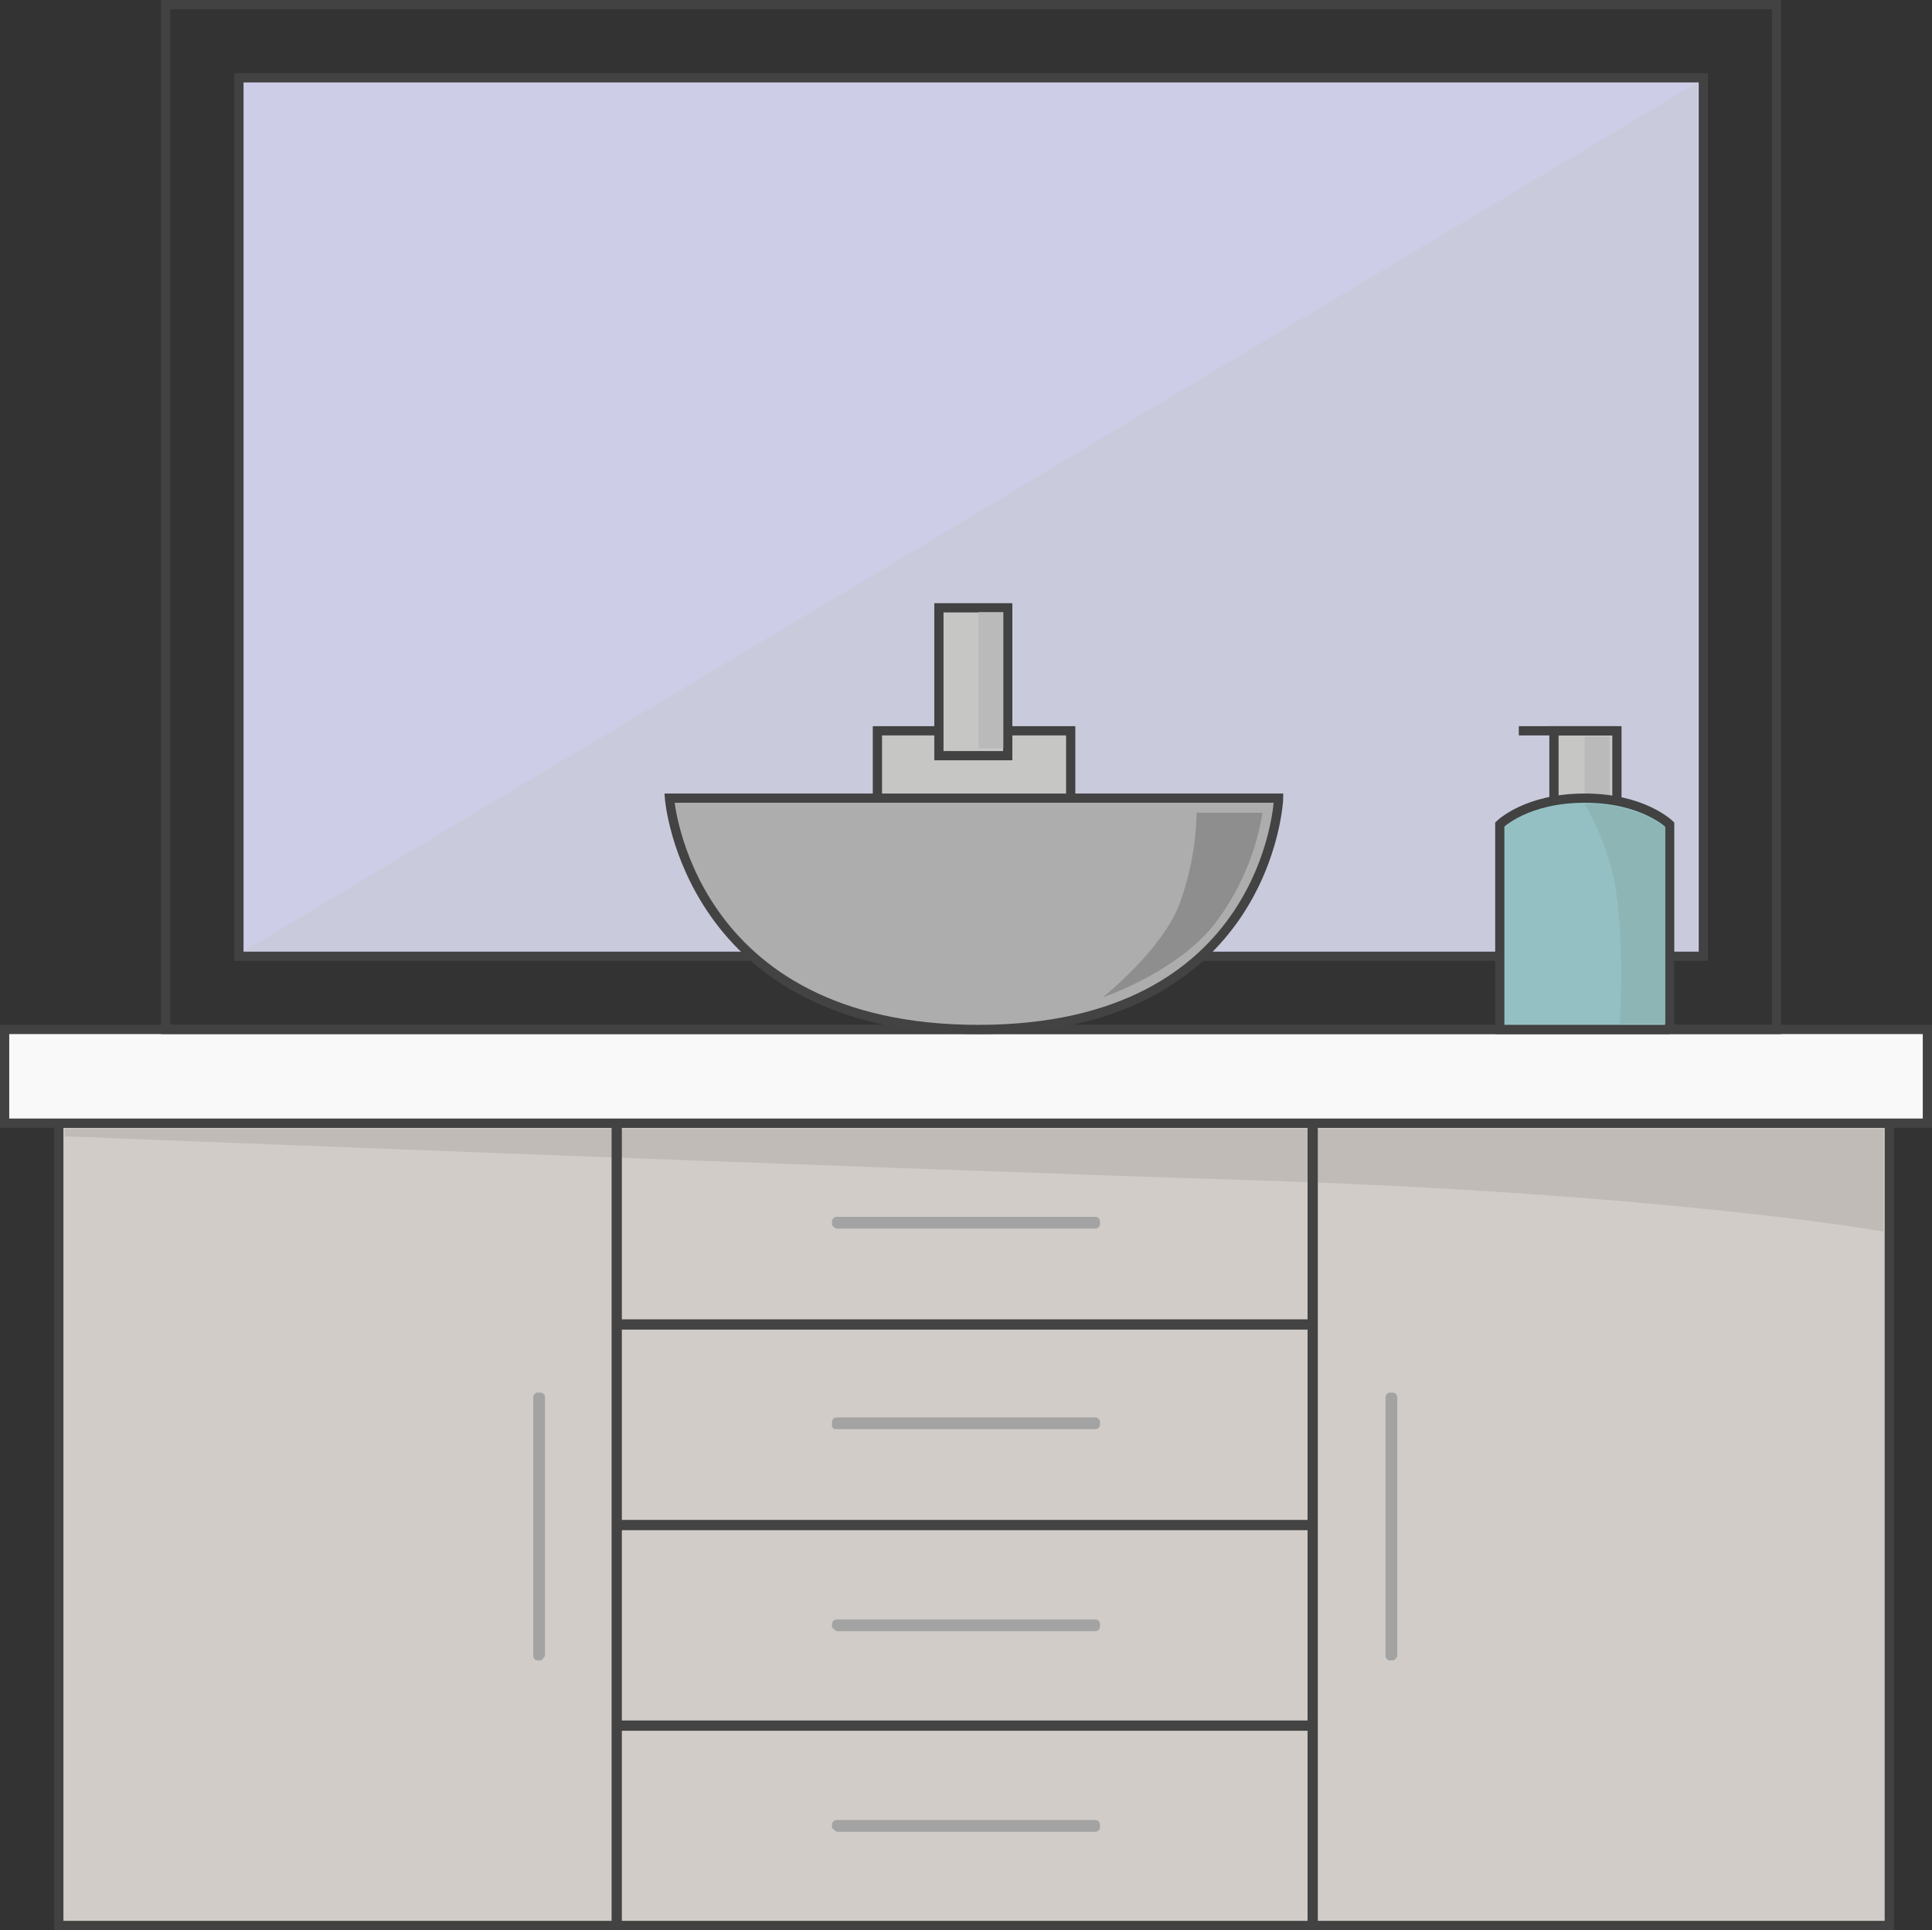
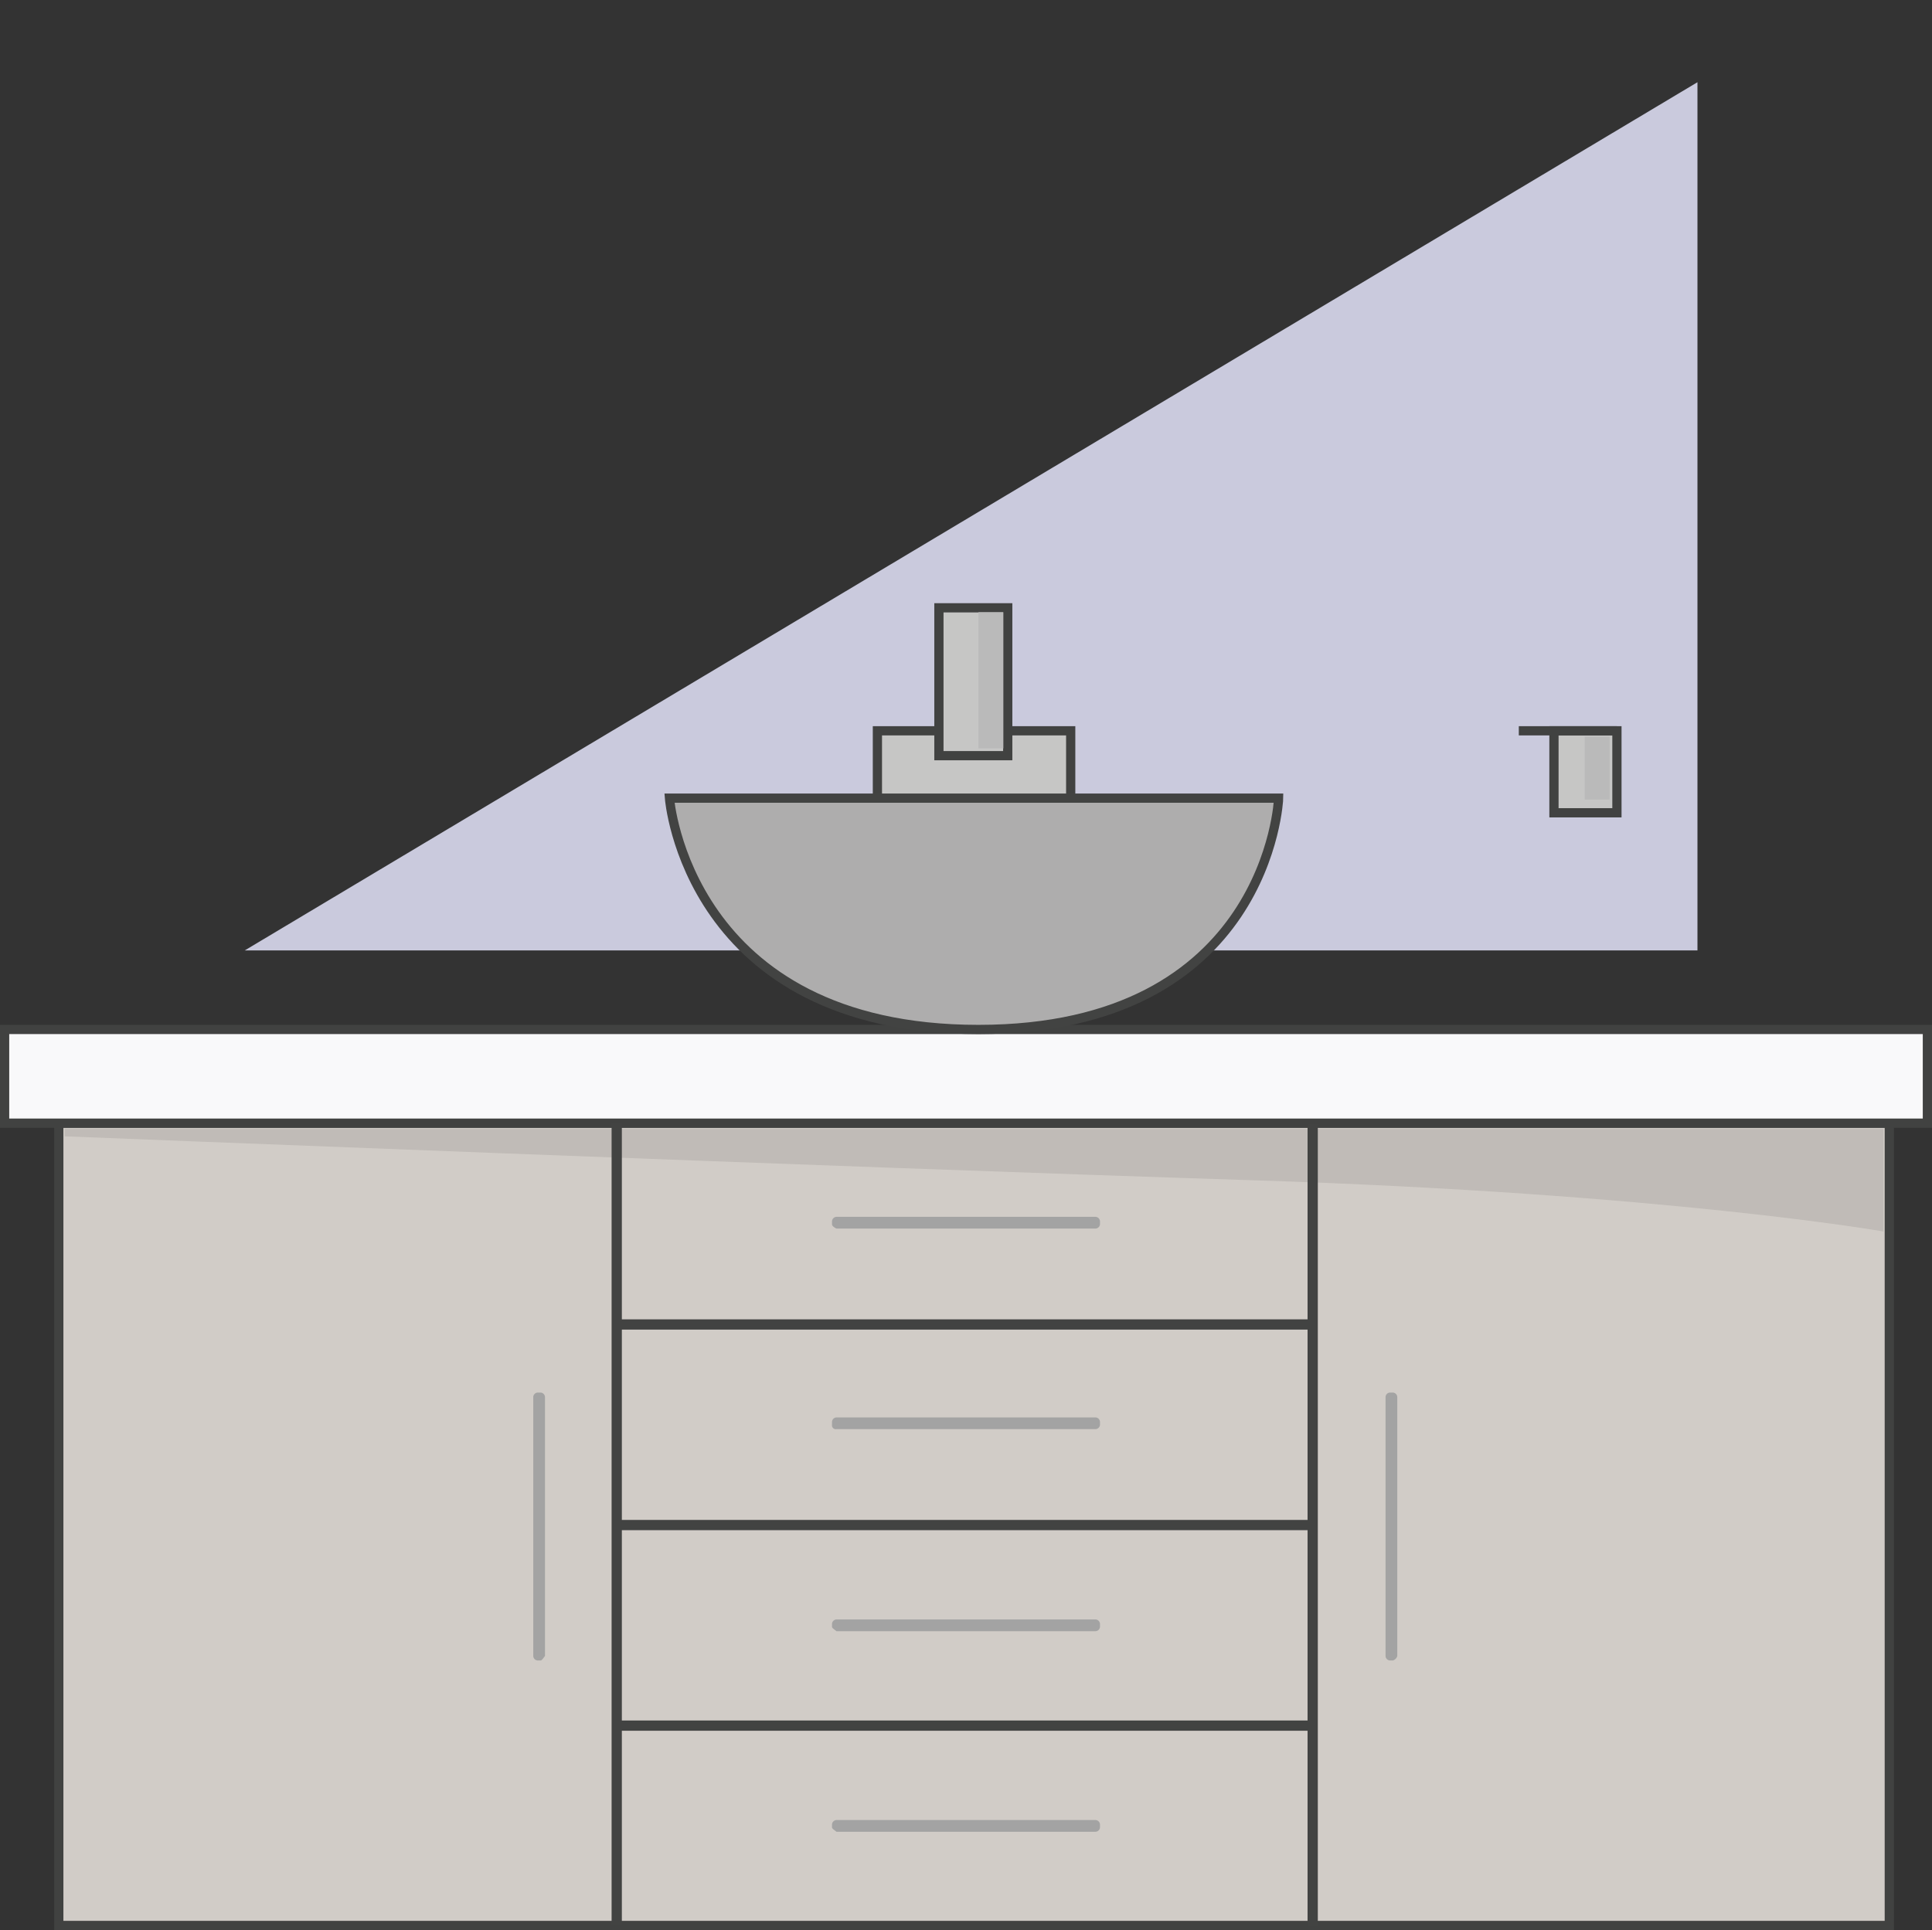
<svg xmlns="http://www.w3.org/2000/svg" viewBox="0 0 150.772 150.657">
  <rect x="0" y="0" width="150.772" height="150.657" fill="#333333" stroke="none" />
  <defs>
    <style>.a{fill:#d1ccc7;}.a,.c,.d,.f,.i,.m,.n{stroke:#414241;}.a,.c,.d,.f,.i,.j,.m,.n{stroke-miterlimit:10;stroke-width:0.72px;}.b{fill:#96938f;opacity:0.3;}.c{fill:#f9f9fa;}.d{fill:rgba(96,96,96,0);}.e{fill:#424342;}.f{fill:#cecde7;}.g{fill:#a3a3a3;}.h{fill:#cacadd;}.i{fill:#c6c6c5;}.j{fill:#aeadad;stroke:#424342;}.k{fill:#8e8e8e;}.l{fill:#bababa;}.m{fill:#94c0c3;}.n{fill:none;}.o{fill:#8db5b6;}</style>
  </defs>
  <g transform="translate(-0.04 -0.04)">
    <rect class="a" width="142.852" height="62.626" transform="translate(4.628 87.711)" />
    <path class="b" d="M4.5,77.2v.571s60.455,2.4,92.682,3.428c32.342,1.029,49.255,4,49.255,4v-8Z" transform="translate(0.586 10.968)" />
    <rect class="c" width="150.052" height="7.314" transform="translate(0.4 80.397)" />
-     <rect class="d" width="125.71" height="79.997" transform="translate(12.971 0.4)" />
    <rect class="e" width="62.626" height="0.8" transform="translate(48.569 87.687) rotate(90)" />
    <rect class="e" width="53.712" height="0.8" transform="translate(48.513 103.025)" />
    <rect class="e" width="53.712" height="0.8" transform="translate(48.513 118.682)" />
    <rect class="e" width="53.712" height="0.8" transform="translate(48.513 134.338)" />
    <rect class="e" width="62.626" height="0.8" transform="translate(102.881 87.774) rotate(90)" />
-     <rect class="f" width="114.282" height="68.569" transform="translate(18.685 6.114)" />
    <g transform="translate(41.656 95.025)">
      <path class="g" d="M56.9,83.771v-.229a.365.365,0,0,1,.343-.343H77.471a.365.365,0,0,1,.343.343v.229a.365.365,0,0,1-.343.343H57.243Q56.9,83.943,56.9,83.771Z" transform="translate(-33.587 -83.2)" />
      <path class="g" d="M56.9,111.271v-.229a.365.365,0,0,1,.343-.343H77.471a.365.365,0,0,1,.343.343v.229a.365.365,0,0,1-.343.343H57.243C57.129,111.5,56.9,111.386,56.9,111.271Z" transform="translate(-33.587 -79.273)" />
      <path class="g" d="M56.9,124.971v-.229a.365.365,0,0,1,.343-.343H77.471a.365.365,0,0,1,.343.343v.229a.365.365,0,0,1-.343.343H57.243C57.129,125.2,56.9,125.086,56.9,124.971Z" transform="translate(-33.587 -77.316)" />
      <path class="g" d="M56.9,97.471v-.229a.365.365,0,0,1,.343-.343H77.471a.365.365,0,0,1,.343.343v.229a.365.365,0,0,1-.343.343H57.243A.3.3,0,0,1,56.9,97.471Z" transform="translate(-33.587 -81.243)" />
      <path class="g" d="M95.271,116.114h-.229a.365.365,0,0,1-.343-.343V95.543a.365.365,0,0,1,.343-.343h.229a.365.365,0,0,1,.343.343v20.228A.515.515,0,0,1,95.271,116.114Z" transform="translate(-28.188 -81.486)" />
      <path class="g" d="M37.071,116.114h-.229a.365.365,0,0,1-.343-.343V95.543a.365.365,0,0,1,.343-.343h.229a.365.365,0,0,1,.343.343v20.228C37.3,115.885,37.186,116.114,37.071,116.114Z" transform="translate(-36.5 -81.486)" />
    </g>
    <path class="h" d="M130.167,73.469H16.8L130.167,5.7Z" transform="translate(2.342 0.757)" />
    <rect class="i" width="15.085" height="6.4" transform="translate(68.512 57.084)" />
    <rect class="i" width="5.371" height="11.542" transform="translate(73.312 47.484)" />
    <path class="j" d="M69.913,72.657C47.171,72.657,45.8,54.6,45.8,54.6H93.341C93.341,54.714,92.541,72.657,69.913,72.657Z" transform="translate(6.484 7.741)" />
-     <path class="k" d="M82.714,55.6a22.058,22.058,0,0,1-1.371,7.2C79.971,66.342,75.4,70,75.4,70s5.828-1.943,8.8-5.828A19.61,19.61,0,0,0,87.857,55.6Z" transform="translate(10.711 7.883)" />
    <rect class="i" width="4.914" height="6.4" transform="translate(121.31 57.084)" />
    <rect class="l" width="1.943" height="4.914" transform="translate(123.71 57.541)" />
    <rect class="l" width="1.943" height="10.628" transform="translate(76.397 47.827)" />
-     <path class="m" d="M115.757,72.657H102.5v-16s2.057-2.057,6.628-2.057,6.628,2.057,6.628,2.057v16Z" transform="translate(14.582 7.741)" />
    <line class="n" x1="7.657" transform="translate(118.567 57.084)" />
-     <path class="o" d="M108.3,55a10.539,10.539,0,0,1,3.428.457,8.078,8.078,0,0,1,2.857,1.371V72.143h-3.543s.457-7.2-.571-11.771A22.185,22.185,0,0,0,108.3,55Z" transform="translate(15.41 7.797)" />
  </g>
</svg>